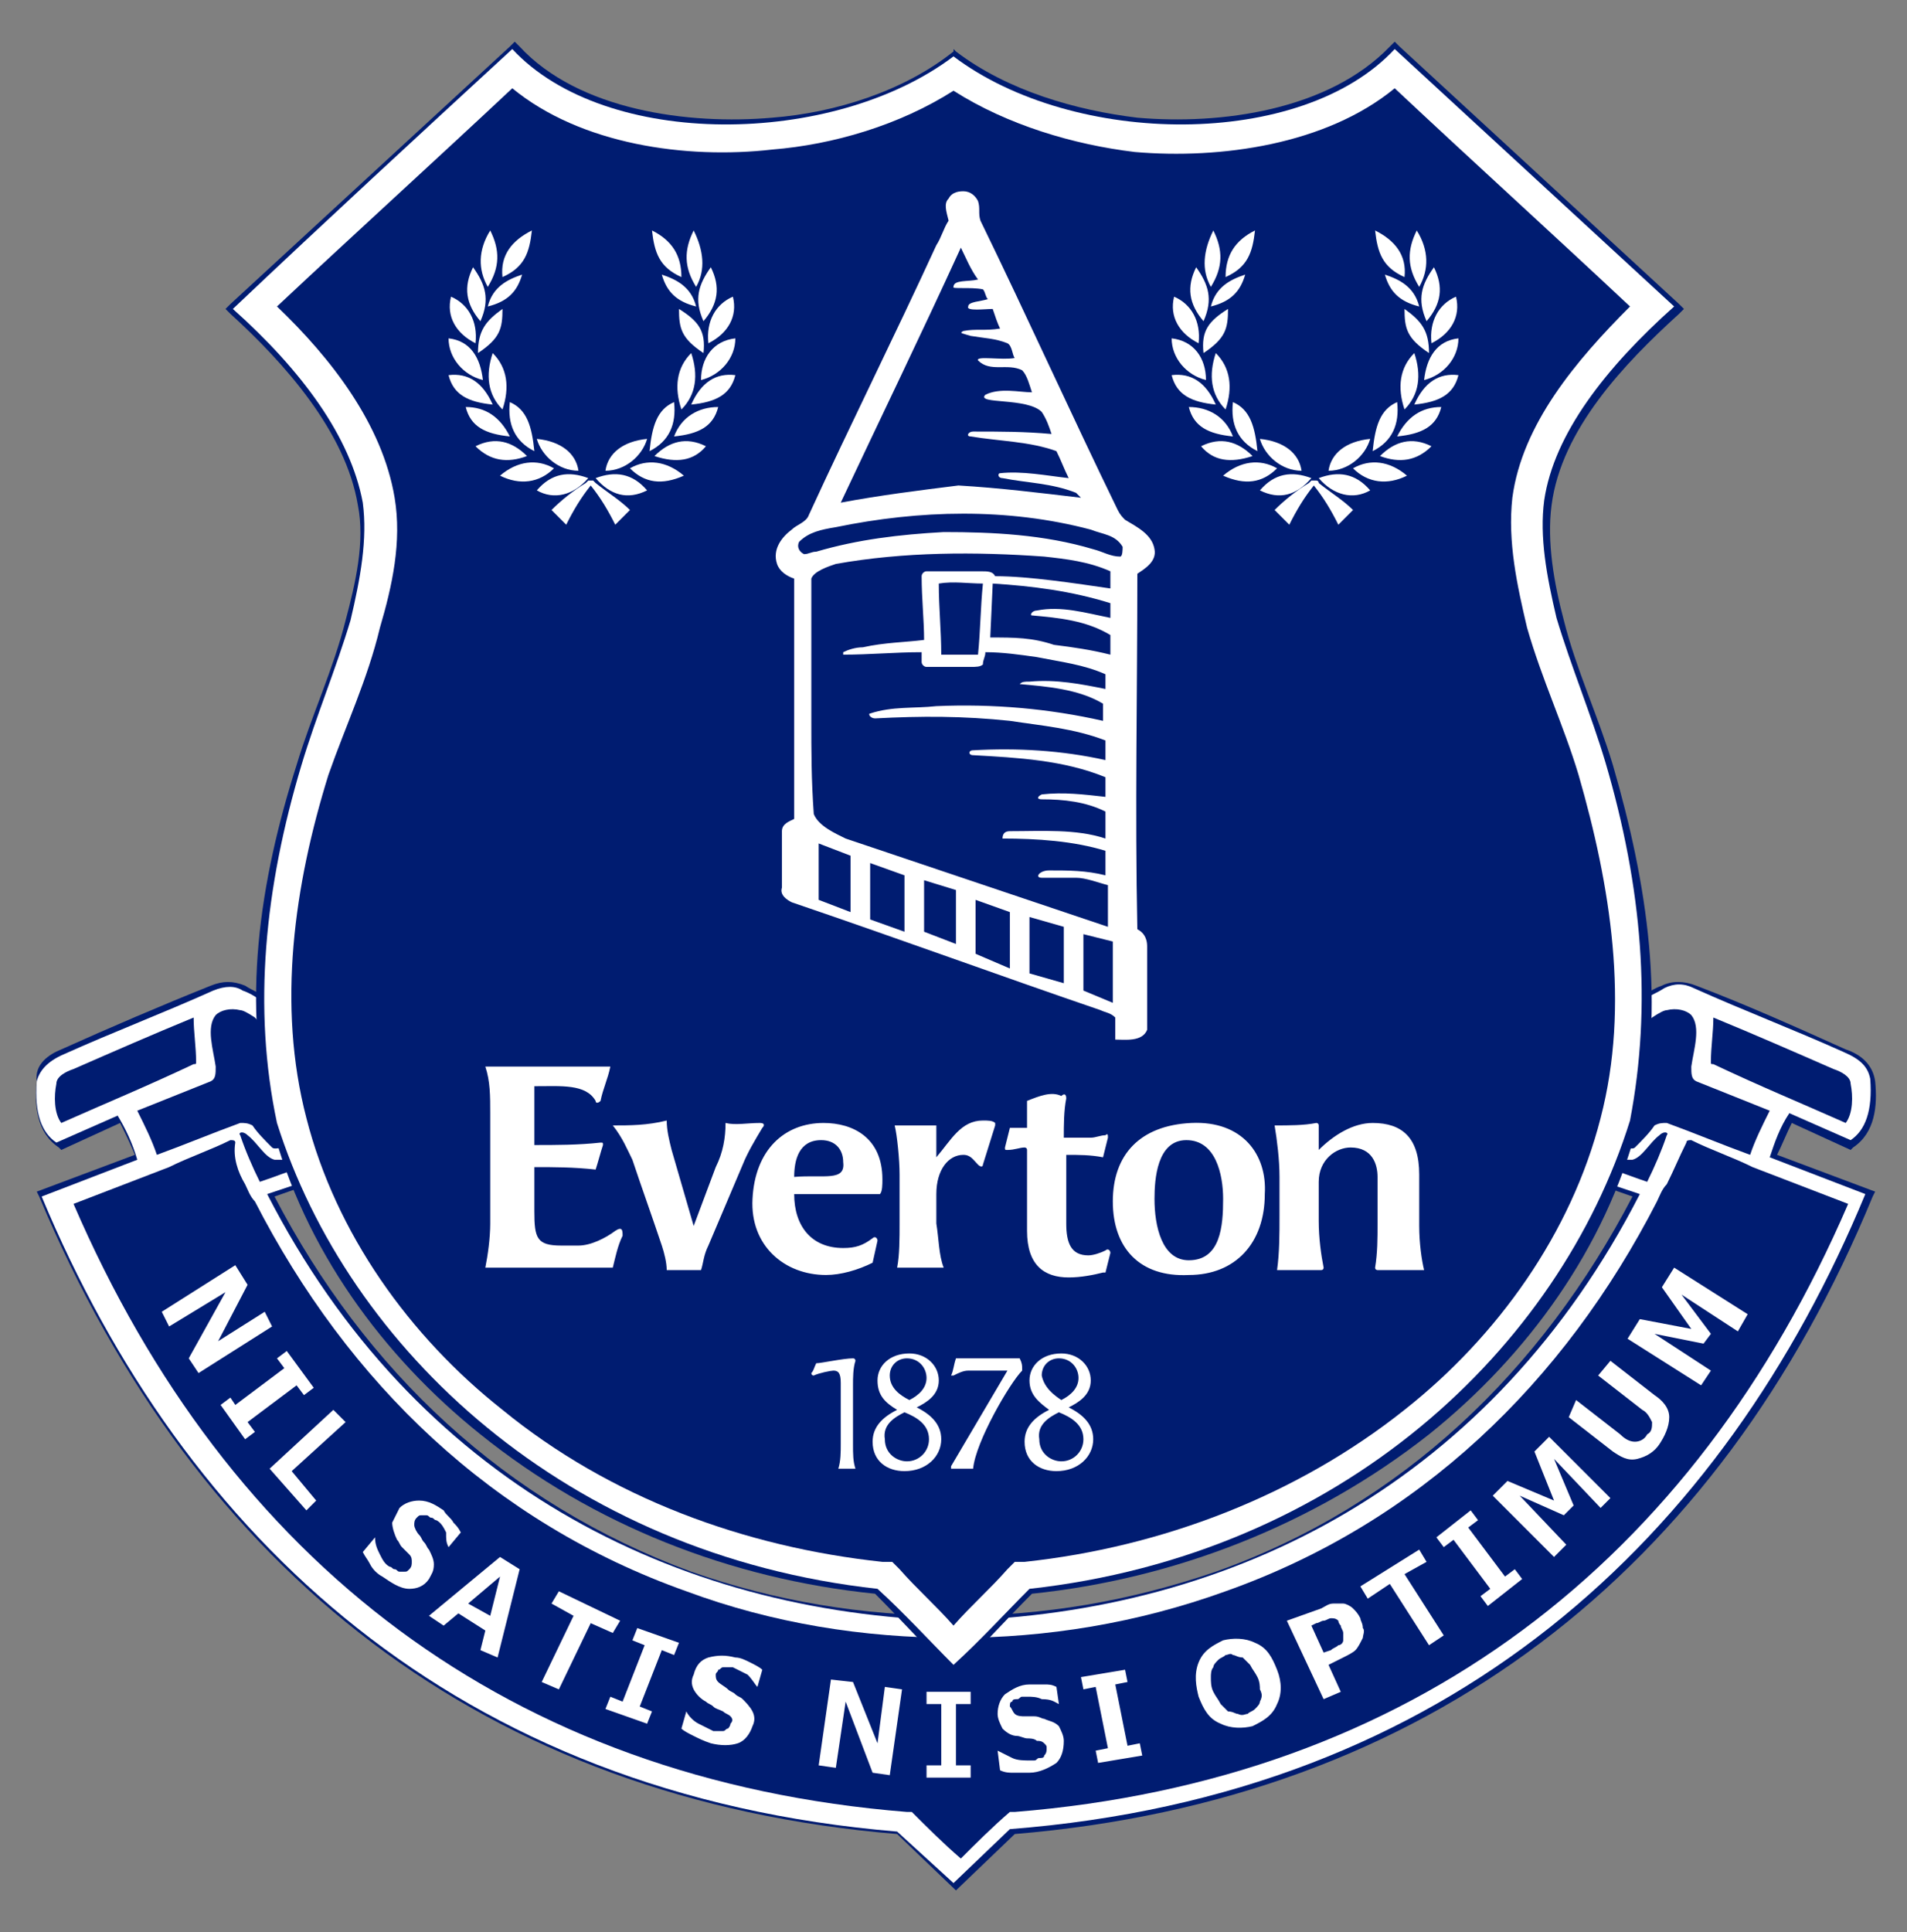
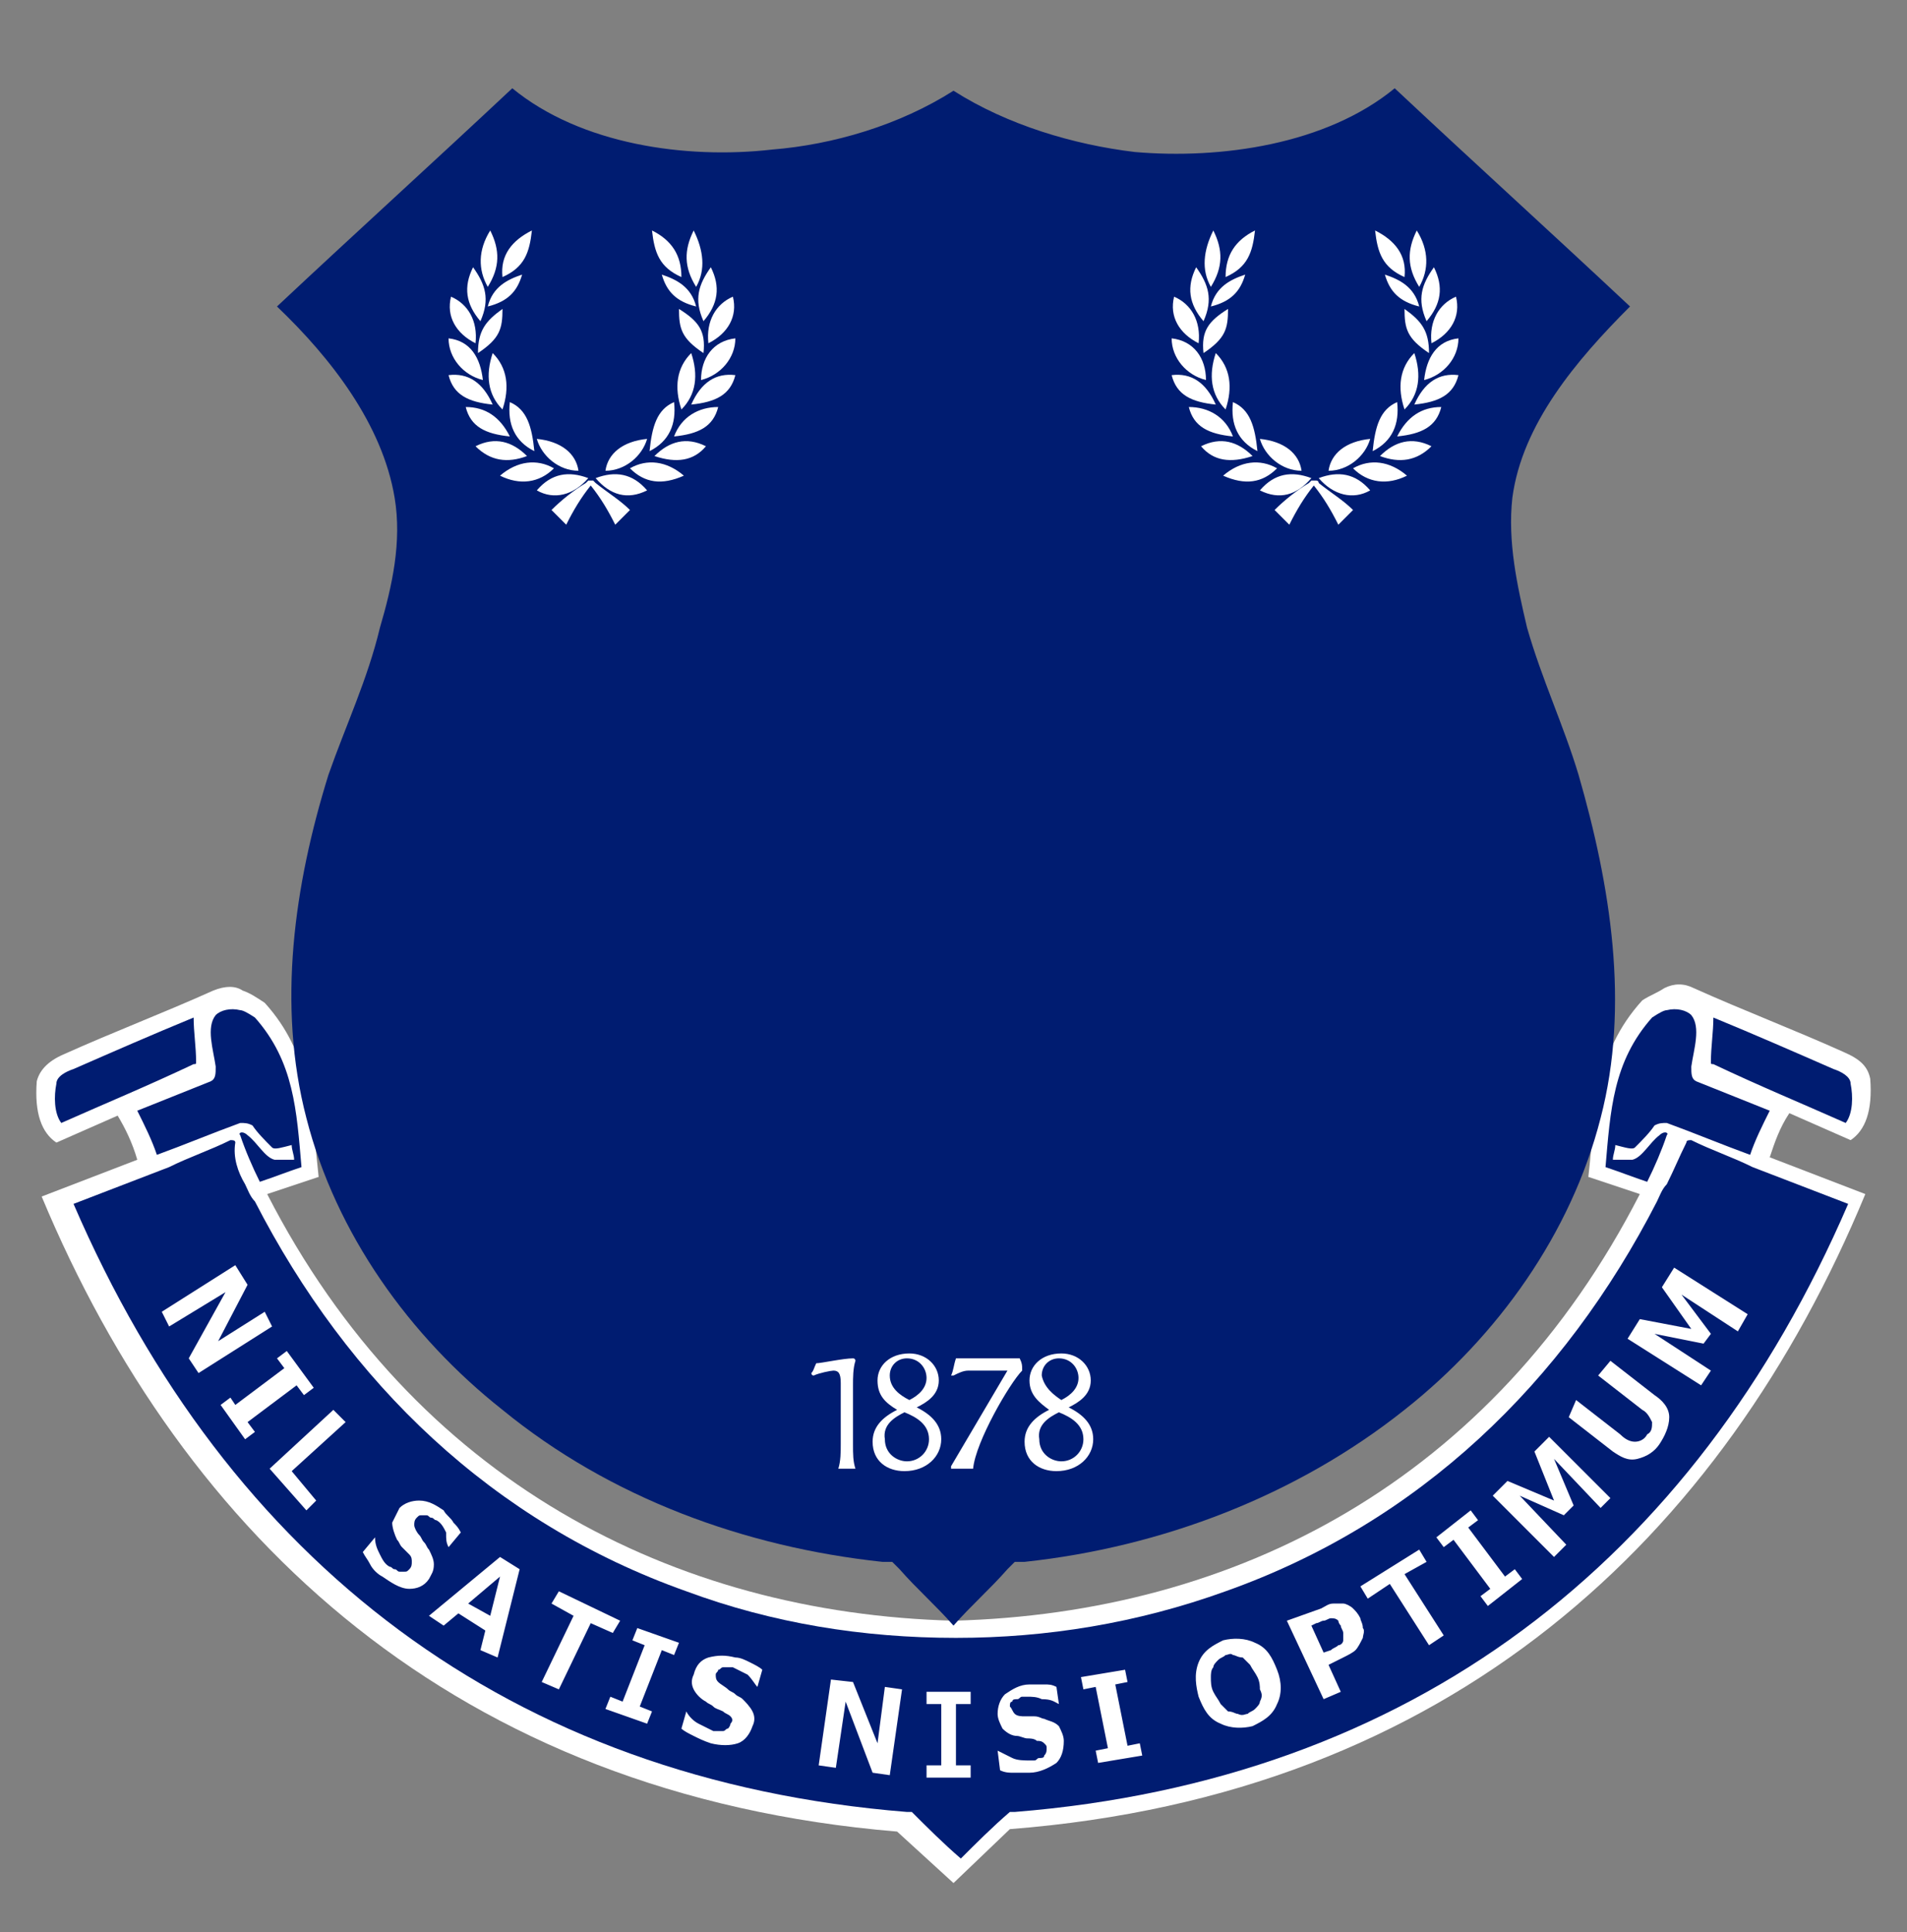
<svg xmlns="http://www.w3.org/2000/svg" id="Layer_1" x="0px" y="0px" viewBox="0 0 77.8 78.8" style="enable-background:new 0 0 77.8 78.8;" xml:space="preserve">
  <rect x="0" y="0" width="77.8" height="78.8" fill="#808080" stroke="none" />
  <style type="text/css">	.st0{fill-rule:evenodd;clip-rule:evenodd;fill:#001C71;}	.st1{fill-rule:evenodd;clip-rule:evenodd;fill:#FFFFFF;}</style>
  <g>
-     <path class="st0" d="M73.1,45.8c-0.2,0.4-0.4,0.9-0.6,1.3l4,1.5l-0.1,0.2c-6.3,15.3-18.2,24.6-35,26l-2.4,2.3l-2.4-2.3   c-16.8-1.4-28.6-10.7-35-26l-0.1-0.2l4-1.5c-0.2-0.5-0.4-0.9-0.6-1.3l-2.4,1.1l-0.1-0.1c-0.9-0.6-1-1.7-0.9-2.7   C1.4,43.4,2,43,2.5,42.8c2-0.9,4.1-1.8,6.1-2.6c0.5-0.2,0.9-0.2,1.4,0c0.3,0.2,0.6,0.3,0.9,0.5l0,0l0,0c2,2.2,2,4.5,2.3,7.2l0,0.2   l-2,0.7c3.7,7.1,9.4,12.5,17,15.3c3.4,1.2,7,1.8,10.7,1.8s7.2-0.6,10.7-1.8c7.6-2.7,13.3-8.2,17-15.3l-2-0.7l0-0.2   c0.3-2.7,0.3-5.1,2.3-7.2l0,0l0,0c0.3-0.2,0.6-0.4,0.9-0.5c0.4-0.2,0.9-0.2,1.4,0c2.1,0.8,4.1,1.7,6.1,2.6c0.6,0.2,1.1,0.6,1.2,1.3   c0.1,1,0,2.1-0.9,2.7l-0.1,0.1L73.1,45.8L73.1,45.8z" />
    <path class="st1" d="M38.9,76.8l2.3-2.2c18-1.4,29.1-11.9,34.9-25.9l-3.9-1.5c0.2-0.6,0.4-1.2,0.8-1.8l2.5,1.1   c0.6-0.4,0.9-1.2,0.8-2.5c-0.1-0.5-0.4-0.8-1.1-1.1c-2-0.9-4.1-1.7-6.1-2.6c-0.4-0.2-0.8-0.2-1.2,0c-0.3,0.2-0.6,0.3-0.9,0.5   C65,43,65.1,45.4,64.8,48l2.1,0.7c-6,11.7-16.5,17.1-28,17.4c-11.4-0.3-22-5.7-28-17.4L13,48c-0.3-2.7-0.3-5-2.2-7.1   c-0.3-0.2-0.6-0.4-0.9-0.5c-0.3-0.2-0.7-0.2-1.2,0c-2,0.9-4.1,1.7-6.1,2.6c-0.7,0.3-1,0.7-1.1,1.1c-0.1,1.3,0.2,2.1,0.8,2.5   l2.5-1.1c0.3,0.5,0.6,1.1,0.8,1.8l-3.9,1.5c5.8,13.9,16.9,24.4,34.9,25.9L38.9,76.8L38.9,76.8z" />
    <path class="st0" d="M67.4,41.5c-1.6,1.8-1.7,3.8-1.9,6.1c0.6,0.2,1.1,0.4,1.7,0.6c0.3-0.6,0.6-1.3,0.8-1.9c0.1-0.1-0.1-0.2-0.3,0   c-0.4,0.3-0.7,0.9-1.1,1c-0.3,0-0.6,0-0.8,0c0-0.2,0.1-0.4,0.1-0.6c0.4,0.1,0.7,0.2,0.8,0.1c0.3-0.3,0.6-0.6,0.8-0.9   c0.2-0.1,0.3-0.1,0.5-0.1c1.1,0.4,2.3,0.9,3.4,1.3c0.2-0.6,0.5-1.2,0.8-1.8c-1-0.4-2-0.8-3-1.2c-0.2-0.1-0.2-0.3-0.2-0.6   c0.1-0.7,0.4-1.6,0-2.1c-0.2-0.2-0.6-0.3-1-0.2C67.9,41.2,67.7,41.3,67.4,41.5L67.4,41.5z M10.4,41.5c1.6,1.8,1.7,3.8,1.9,6.1   c-0.6,0.2-1.1,0.4-1.7,0.6c-0.3-0.6-0.6-1.3-0.8-1.9c-0.1-0.1,0.1-0.2,0.3,0c0.4,0.3,0.7,0.9,1.1,1c0.3,0,0.6,0,0.8,0   c0-0.2-0.1-0.4-0.1-0.6c-0.4,0.1-0.7,0.2-0.8,0.1c-0.3-0.3-0.6-0.6-0.8-0.9c-0.2-0.1-0.3-0.1-0.5-0.1c-1.1,0.4-2.3,0.9-3.4,1.3   c-0.2-0.6-0.5-1.2-0.8-1.8c1-0.4,2-0.8,3-1.2c0.2-0.1,0.2-0.3,0.2-0.6c-0.1-0.7-0.4-1.6,0-2.1c0.2-0.2,0.6-0.3,1-0.2   C9.9,41.2,10.1,41.3,10.4,41.5L10.4,41.5z M2.5,45.8c-0.3-0.4-0.3-1.1-0.2-1.6c0-0.3,0.4-0.5,0.7-0.6c1.6-0.7,3.2-1.4,4.9-2.1   c0,0.6,0.1,1.2,0.1,1.8c0,0.1,0,0.1-0.1,0.1C6,44.3,4.3,45,2.5,45.8L2.5,45.8z M10,48.3c0.1,0.2,0.2,0.5,0.4,0.7   c3.8,7.4,9.7,13.1,17.6,15.9c3.5,1.3,7.2,1.9,11,1.9c3.7,0,7.4-0.6,11-1.9c7.9-2.8,13.8-8.5,17.6-15.9c0.1-0.2,0.2-0.5,0.4-0.7   c0.3-0.6,0.5-1.1,0.8-1.7c0-0.1,0.1-0.1,0.2-0.1c0.8,0.4,1.7,0.7,2.5,1.1c1.3,0.5,2.6,1,3.9,1.5c-6.3,14.6-17.8,23.5-34,24.8   c-0.1,0-0.2,0-0.2,0c-0.7,0.6-1.4,1.3-2,1.9c-0.7-0.6-1.4-1.3-2-1.9c-0.1,0-0.2,0-0.2,0c-16.2-1.3-27.7-10.2-34-24.8   c1.3-0.5,2.6-1,3.9-1.5c0.8-0.4,1.7-0.7,2.5-1.1c0.1,0,0.2,0,0.2,0.1C9.5,47.2,9.7,47.8,10,48.3L10,48.3z M75.3,45.8   c0.3-0.4,0.3-1.1,0.2-1.6c0-0.3-0.4-0.5-0.7-0.6c-1.6-0.7-3.2-1.4-4.9-2.1c0,0.6-0.1,1.2-0.1,1.8c0,0.1,0,0.1,0.1,0.1   C71.8,44.3,73.5,45,75.3,45.8L75.3,45.8z" />
-     <path class="st0" d="M42.1,65c-1,1-2,2.1-3,3.1l-0.2,0.2l-0.2-0.2c-1-1-2-2.1-3-3.1c-5.9-0.6-11.5-2.8-16.1-6.5   c-4-3.2-7.2-7.6-8.5-12.6c-1.3-4.9-0.5-10,1-14.7c0.6-2,1.5-3.9,2-5.9c0.4-1.5,0.8-3.2,0.5-4.7c-0.5-3-3-5.8-5.2-7.8l-0.2-0.2   l0.2-0.2c3.8-3.5,7.6-7,11.4-10.5l0.2-0.2l0.2,0.2c2.4,2.6,6.9,3.2,10.3,2.9c2.6-0.2,5.4-1.1,7.4-2.7L38.9,2L39,2.1   c2.1,1.6,4.9,2.4,7.4,2.7c3.4,0.3,7.8-0.3,10.3-2.9l0.2-0.2l0.2,0.2c3.8,3.5,7.6,7,11.4,10.5l0.2,0.2l-0.2,0.2   c-2.2,2-4.8,4.7-5.2,7.8c-0.2,1.5,0.1,3.2,0.5,4.7c0.5,2,1.4,3.9,2,5.9c1.4,4.8,2.2,9.9,1,14.7c-1.3,5-4.5,9.4-8.5,12.6   C53.6,62.2,47.9,64.4,42.1,65L42.1,65z" />
-     <path class="st1" d="M38.9,2.3C43.8,6,53.1,6.1,56.9,2c3.8,3.5,7.6,7,11.4,10.5c-2.8,2.5-4.9,5.2-5.3,7.9c-0.2,1.5,0.1,3.1,0.5,4.8   c0.6,2,1.4,3.9,2,5.9c1.5,5.1,1.9,9.9,1,14.6C63.6,55,54.7,63.4,42,64.8c-1,1-2,2.1-3.1,3.1c-1-1-2-2.1-3.1-3.1   c-12.7-1.4-21.6-9.8-24.5-19c-1-4.7-0.5-9.6,1-14.6c0.6-2,1.4-3.9,2-5.9c0.4-1.7,0.7-3.3,0.5-4.8c-0.5-2.7-2.5-5.4-5.3-7.9   C13.3,9,17.1,5.5,20.9,2C24.7,6.1,34,6,38.9,2.3L38.9,2.3z" />
    <path class="st0" d="M38.9,3.7c-2.2,1.4-4.9,2.2-7.4,2.4C28,6.5,23.7,5.9,20.9,3.6c-3.2,3-6.4,5.9-9.6,8.9c2.2,2.1,4.3,4.8,4.8,7.8   c0.3,1.8-0.1,3.6-0.6,5.3c-0.5,2.1-1.4,4-2.1,6c-1.4,4.5-2.1,9.4-0.9,14c1.2,4.7,4.2,8.9,8,11.9c4.4,3.6,9.9,5.6,15.5,6.2l0.4,0   l0.3,0.3c0.7,0.8,1.5,1.5,2.2,2.3c0.7-0.8,1.5-1.5,2.2-2.3l0.3-0.3l0.4,0c5.6-0.6,11.1-2.7,15.5-6.2c3.8-3,6.8-7.2,8-11.9   c1.2-4.6,0.4-9.5-0.9-14c-0.6-2-1.5-3.9-2.1-6c-0.4-1.7-0.8-3.5-0.6-5.3c0.4-3,2.6-5.6,4.8-7.8c-3.2-3-6.4-5.9-9.6-8.9   c-2.8,2.3-7.1,2.9-10.6,2.6C43.8,5.9,41.1,5.1,38.9,3.7L38.9,3.7z" />
    <path class="st1" d="M53.8,19.7L53.8,19.7c0.5,0.4,1,0.7,1.4,1.1c-0.2,0.2-0.4,0.4-0.6,0.6c-0.3-0.6-0.6-1.1-1-1.6   c-0.4,0.5-0.7,1-1,1.6c-0.2-0.2-0.4-0.4-0.6-0.6c0.4-0.4,0.9-0.8,1.4-1.1l0,0c0,0,0.1-0.1,0.1-0.1l0.1,0l0.1,0   C53.8,19.6,53.8,19.7,53.8,19.7L53.8,19.7z M24.3,19.7L24.3,19.7c0.5,0.4,1,0.7,1.4,1.1c-0.2,0.2-0.4,0.4-0.6,0.6   c-0.3-0.6-0.6-1.1-1-1.6c-0.4,0.5-0.7,1-1,1.6c-0.2-0.2-0.4-0.4-0.6-0.6c0.4-0.4,0.9-0.8,1.4-1.1l0,0c0,0,0.1-0.1,0.1-0.1l0.1,0   l0.1,0C24.2,19.6,24.3,19.7,24.3,19.7L24.3,19.7z M19.9,11.7c0.5-0.8,0.5-1.5,0.1-2.3C19.5,10.2,19.5,11,19.9,11.7L19.9,11.7z    M20.5,11.3c0.9-0.4,1.1-1,1.2-1.9C20.9,9.8,20.4,10.4,20.5,11.3L20.5,11.3z M19.9,12.5c0.8-0.2,1.2-0.6,1.4-1.3   C20.7,11.4,20.1,11.7,19.9,12.5L19.9,12.5z M19.6,13.1c0.4-0.9,0.2-1.5-0.3-2.2C18.9,11.7,19,12.4,19.6,13.1L19.6,13.1z M19.4,14   c-0.8-0.4-1.2-1.1-1-1.9C19.1,12.4,19.5,13.1,19.4,14L19.4,14z M19.5,14.4c0.9-0.6,1-1,1-1.8C19.8,13.1,19.5,13.5,19.5,14.4   L19.5,14.4z M19.7,15.5c-0.8-0.2-1.4-0.9-1.4-1.7C19.2,13.9,19.6,14.6,19.7,15.5L19.7,15.5z M20.1,14.4c-0.3,0.9-0.2,1.7,0.4,2.3   C20.8,15.8,20.7,15,20.1,14.4L20.1,14.4z M20.1,16.5c-1-0.1-1.6-0.4-1.8-1.2C19.1,15.2,19.7,15.6,20.1,16.5L20.1,16.5z M20.8,17.8   c-1-0.1-1.6-0.4-1.8-1.2C19.8,16.6,20.4,17,20.8,17.8L20.8,17.8z M20.8,16.4c-0.1,0.9,0.2,1.6,1,2C21.7,17.4,21.5,16.7,20.8,16.4   L20.8,16.4z M23.6,19.2c-0.8,0-1.5-0.6-1.7-1.3C22.9,18,23.5,18.5,23.6,19.2L23.6,19.2z M21.5,18.6c-0.6-0.6-1.3-0.8-2.1-0.4   C20,18.8,20.7,18.9,21.5,18.6L21.5,18.6z M22.6,19.1c-0.7-0.4-1.5-0.3-2.2,0.3C21.2,19.8,22,19.7,22.6,19.1L22.6,19.1z M24,19.5   c-0.8-0.3-1.5-0.2-2.1,0.5C22.6,20.4,23.4,20.2,24,19.5L24,19.5z M28.4,11.7c-0.5-0.8-0.5-1.5-0.1-2.3C28.7,10.2,28.8,11,28.4,11.7   L28.4,11.7z M27.8,11.3c-0.9-0.4-1.1-1-1.2-1.9C27.4,9.8,27.8,10.4,27.8,11.3L27.8,11.3z M28.4,12.5c-0.8-0.2-1.2-0.6-1.4-1.3   C27.6,11.4,28.2,11.7,28.4,12.5L28.4,12.5z M28.7,13.1c-0.4-0.9-0.2-1.5,0.3-2.2C29.4,11.7,29.3,12.4,28.7,13.1L28.7,13.1z    M28.9,14c0.8-0.4,1.2-1.1,1-1.9C29.2,12.4,28.8,13.1,28.9,14L28.9,14z M28.7,14.4c-0.9-0.6-1-1-1-1.8   C28.5,13.1,28.8,13.5,28.7,14.4L28.7,14.4z M28.6,15.5c0.8-0.2,1.4-0.9,1.4-1.7C29.1,13.9,28.6,14.6,28.6,15.5L28.6,15.5z    M28.2,14.4c0.3,0.9,0.2,1.7-0.4,2.3C27.5,15.8,27.6,15,28.2,14.4L28.2,14.4z M28.2,16.5c1-0.1,1.6-0.4,1.8-1.2   C29.2,15.2,28.6,15.6,28.2,16.5L28.2,16.5z M27.5,17.8c1-0.1,1.6-0.4,1.8-1.2C28.5,16.6,27.8,17,27.5,17.8L27.5,17.8z M27.5,16.4   c0.1,0.9-0.2,1.6-1,2C26.6,17.4,26.8,16.7,27.5,16.4L27.5,16.4z M24.7,19.2c0.8,0,1.5-0.6,1.7-1.3C25.4,18,24.8,18.5,24.7,19.2   L24.7,19.2z M26.7,18.6c0.6-0.6,1.3-0.8,2.1-0.4C28.3,18.8,27.6,18.9,26.7,18.6L26.7,18.6z M25.7,19.1c0.7-0.4,1.5-0.3,2.2,0.3   C27,19.8,26.3,19.7,25.7,19.1L25.7,19.1z M24.3,19.5c0.8-0.3,1.5-0.2,2.1,0.5C25.6,20.4,24.9,20.2,24.3,19.5L24.3,19.5z M49.4,11.7   c0.5-0.8,0.5-1.5,0.1-2.3C49.1,10.2,49,11,49.4,11.7L49.4,11.7z M50,11.3c0.9-0.4,1.1-1,1.2-1.9C50.4,9.8,50,10.4,50,11.3L50,11.3z    M49.4,12.5c0.8-0.2,1.2-0.6,1.4-1.3C50.2,11.4,49.6,11.7,49.4,12.5L49.4,12.5z M49.1,13.1c0.4-0.9,0.2-1.5-0.3-2.2   C48.4,11.7,48.5,12.4,49.1,13.1L49.1,13.1z M48.9,14c-0.8-0.4-1.2-1.1-1-1.9C48.6,12.4,49,13.1,48.9,14L48.9,14z M49.1,14.4   c0.9-0.6,1-1,1-1.8C49.3,13.1,49,13.5,49.1,14.4L49.1,14.4z M49.2,15.5c-0.8-0.2-1.4-0.9-1.4-1.7C48.7,13.9,49.2,14.6,49.2,15.5   L49.2,15.5z M49.6,14.4c-0.3,0.9-0.2,1.7,0.4,2.3C50.3,15.8,50.2,15,49.6,14.4L49.6,14.4z M49.6,16.5c-1-0.1-1.6-0.4-1.8-1.2   C48.6,15.2,49.2,15.6,49.6,16.5L49.6,16.5z M50.3,17.8c-1-0.1-1.6-0.4-1.8-1.2C49.3,16.6,50,17,50.3,17.8L50.3,17.8z M50.3,16.4   c-0.1,0.9,0.2,1.6,1,2C51.2,17.4,51,16.7,50.3,16.4L50.3,16.4z M53.1,19.2c-0.8,0-1.5-0.6-1.7-1.3C52.4,18,53,18.5,53.1,19.2   L53.1,19.2z M51.1,18.6c-0.6-0.6-1.3-0.8-2.1-0.4C49.5,18.8,50.2,18.9,51.1,18.6L51.1,18.6z M52.1,19.1c-0.7-0.4-1.5-0.3-2.2,0.3   C50.8,19.8,51.5,19.7,52.1,19.1L52.1,19.1z M53.5,19.5c-0.8-0.3-1.5-0.2-2.1,0.5C52.2,20.4,52.9,20.2,53.5,19.5L53.5,19.5z    M57.9,11.7c-0.5-0.8-0.5-1.5-0.1-2.3C58.3,10.2,58.3,11,57.9,11.7L57.9,11.7z M57.3,11.3c-0.9-0.4-1.1-1-1.2-1.9   C56.9,9.8,57.4,10.4,57.3,11.3L57.3,11.3z M57.9,12.5c-0.8-0.2-1.2-0.6-1.4-1.3C57.1,11.4,57.7,11.7,57.9,12.5L57.9,12.5z    M58.2,13.1c-0.4-0.9-0.2-1.5,0.3-2.2C58.9,11.7,58.8,12.4,58.2,13.1L58.2,13.1z M58.4,14c0.8-0.4,1.2-1.1,1-1.9   C58.7,12.4,58.3,13.1,58.4,14L58.4,14z M58.3,14.4c-0.9-0.6-1-1-1-1.8C58,13.1,58.3,13.5,58.3,14.4L58.3,14.4z M58.1,15.5   c0.8-0.2,1.4-0.9,1.4-1.7C58.6,13.9,58.2,14.6,58.1,15.5L58.1,15.5z M57.7,14.4c0.3,0.9,0.2,1.7-0.4,2.3C57,15.8,57.1,15,57.7,14.4   L57.7,14.4z M57.7,16.5c1-0.1,1.6-0.4,1.8-1.2C58.7,15.2,58.1,15.6,57.7,16.5L57.7,16.5z M57,17.8c1-0.1,1.6-0.4,1.8-1.2   C58,16.6,57.4,17,57,17.8L57,17.8z M57,16.4c0.1,0.9-0.2,1.6-1,2C56.1,17.4,56.3,16.7,57,16.4L57,16.4z M54.2,19.2   c0.8,0,1.5-0.6,1.7-1.3C54.9,18,54.3,18.5,54.2,19.2L54.2,19.2z M56.3,18.6c0.6-0.6,1.3-0.8,2.1-0.4C57.8,18.8,57.1,18.9,56.3,18.6   L56.3,18.6z M55.2,19.1c0.7-0.4,1.5-0.3,2.2,0.3C56.6,19.8,55.8,19.7,55.2,19.1L55.2,19.1z M53.8,19.5c0.8-0.3,1.5-0.2,2.1,0.5   C55.2,20.4,54.4,20.2,53.8,19.5L53.8,19.5z" />
-     <path class="st1" d="M38.7,8.1c0.1-0.2,0.3-0.3,0.6-0.3c0.3,0,0.5,0.2,0.6,0.4c0.1,0.3,0,0.5,0.1,0.8c1.9,3.9,3.7,7.9,5.6,11.8   c0.1,0.2,0.2,0.3,0.3,0.4c0.5,0.3,1.1,0.6,1.2,1.2c0.1,0.5-0.4,0.8-0.7,1c0,4.8-0.1,9.7,0,14.5c0.2,0.1,0.4,0.3,0.4,0.7l0,3.4   c-0.2,0.5-0.9,0.4-1.3,0.4c0-0.3,0-0.6,0-0.9c-0.2-0.2-0.4-0.2-0.6-0.3c-4.1-1.4-7.9-2.8-12.6-4.4c-0.2-0.1-0.5-0.3-0.4-0.6   c0-0.8,0-1.5,0-2.3c0-0.3,0.3-0.4,0.5-0.5c0-3.3,0-6.6,0-9.8c-0.3-0.1-0.6-0.3-0.7-0.6c-0.2-0.6,0.2-1.1,0.6-1.4   c0.2-0.2,0.6-0.3,0.7-0.6c1.7-3.7,3.5-7.3,5.2-11c0.2-0.3,0.3-0.7,0.5-1C38.6,8.6,38.5,8.3,38.7,8.1L38.7,8.1z M34.3,20.5   c1.6-3.4,3.3-6.9,4.9-10.4c0.2,0.4,0.4,0.9,0.7,1.3c-0.4,0.1-1,0-1,0.3c-0.1,0.1,0.7,0,1.2,0.1c0.1,0.1,0.1,0.3,0.2,0.4   c-0.3,0.1-0.8,0.1-0.8,0.3c-0.1,0.2,0.7,0.1,1,0.1c0.1,0.3,0.2,0.6,0.3,0.8c-0.6,0.1-1,0-1.5,0.1c-0.2,0.1,0,0.1,0.3,0.2   c0.6,0.1,1,0.1,1.5,0.3c0.2,0.1,0.2,0.5,0.3,0.6c-0.5,0.1-1.6-0.1-1.5,0.1c0.5,0.5,1.2,0.1,1.8,0.4c0.2,0.2,0.3,0.6,0.4,0.9   c-0.5,0-1.3-0.2-1.9,0.1c-0.4,0.4,1.7,0.1,2.3,0.7c0.2,0.3,0.3,0.6,0.4,0.9c-1.1-0.1-2.1-0.1-3.2-0.1c-0.2,0-0.3,0.2-0.1,0.2   c1.2,0.2,2.4,0.2,3.5,0.6c0.2,0.4,0.3,0.7,0.5,1.1c-0.9-0.1-1.9-0.3-2.8-0.2c-0.1,0-0.1,0.2,0.1,0.2c1,0.2,2,0.2,3,0.6   c0.1,0.1,0.2,0.2,0.2,0.2c-1.7-0.2-3.3-0.4-5-0.5C37.5,20,35.9,20.2,34.3,20.5L34.3,20.5z M44.2,38.1l1.2,0.3l0,2.5l-1.2-0.5   L44.2,38.1L44.2,38.1z M42,37.4l1.4,0.4l0,2.3L42,39.7L42,37.4L42,37.4z M39.8,36.7l1.4,0.5l0,2.3l-1.4-0.6L39.8,36.7L39.8,36.7z    M37.7,35.9l1.3,0.4l0,2.2l-1.3-0.5L37.7,35.9L37.7,35.9z M35.5,35.2l1.4,0.5l0,2.3l-1.4-0.5L35.5,35.2L35.5,35.2z M33.4,34.4   l1.3,0.5l0,2.3l-1.3-0.5L33.4,34.4L33.4,34.4z M40.5,23.8c1.6,0.1,3.2,0.3,4.8,0.8c0,0.2,0,0.4,0,0.6c-1-0.2-2-0.5-3-0.3   c-0.2,0-0.3,0.2-0.2,0.2c1.1,0.1,2.2,0.2,3.2,0.8c0,0.3,0,0.5,0,0.8c-0.8-0.2-1.5-0.3-2.3-0.4C42.1,26,41.4,26,40.4,26L40.5,23.8   L40.5,23.8z M38.3,23.8c0.6-0.1,1.2,0,1.8,0c-0.1,1-0.1,1.9-0.2,2.9c-0.5,0-1,0-1.5,0C38.4,25.7,38.3,24.8,38.3,23.8L38.3,23.8z    M34.1,23c2.8-0.5,5.7-0.5,8.5-0.3c0.9,0.1,1.8,0.2,2.7,0.6c0,0.2,0,0.5,0,0.7c-1.4-0.2-3.3-0.5-4.7-0.5c-0.1-0.2-0.3-0.2-0.6-0.2   c-0.7,0-1.5,0-2.2,0c-0.1,0-0.2,0.1-0.2,0.2c0,0.9,0.1,1.8,0.1,2.6c-0.8,0.1-1.6,0.1-2.5,0.3c-0.3,0-0.6,0.1-0.8,0.2c0,0,0,0,0,0.1   c0,0,0,0,0,0c1.1,0,2.1-0.1,3.2-0.1c0,0.1,0,0.2,0,0.4c0,0.1,0.1,0.2,0.2,0.2c0.6,0,1.2,0,1.8,0c0.2,0,0.4,0,0.5-0.1   c0-0.2,0.1-0.3,0.1-0.5c0.7,0,1.4,0.1,2.1,0.2c1,0.2,1.9,0.3,2.8,0.7c0,0.2,0,0.4,0,0.6c-1-0.2-2-0.4-3.1-0.3c-0.2,0-0.3,0-0.4,0.1   c0,0,0,0,0,0c0,0,0,0,0,0c1.1,0.1,2.4,0.2,3.4,0.8l0,0.7c-2.2-0.5-4.5-0.7-6.8-0.6c-0.9,0.1-1.8,0-2.7,0.3c-0.1,0,0,0.2,0.2,0.2   c1.9-0.1,3.6-0.1,5.5,0.1c1.3,0.2,2.6,0.3,3.9,0.8c0,0.3,0,0.5,0,0.8c-1.8-0.4-3.6-0.5-5.4-0.4c-0.2,0-0.2,0.2,0,0.2   c1.8,0.1,3.7,0.2,5.4,0.9c0,0.3,0,0.5,0,0.8c-0.9-0.1-1.7-0.2-2.6-0.1c-0.2,0.1-0.2,0.2,0,0.2c0.9,0,1.8,0.1,2.6,0.5   c0,0.4,0,0.7,0,1.1c-1.2-0.4-2.6-0.3-3.9-0.3c-0.2,0-0.3,0.1-0.3,0.3c0,0,0,0,0,0c0,0,0,0,0,0c1.4,0,2.9,0.1,4.2,0.5   c0,0.3,0,0.7,0,1c-0.8-0.2-1.5-0.2-2.3-0.2c-0.4,0-0.6,0.3-0.3,0.3c0.5,0,0.8,0,1.4,0c0.4,0,0.9,0.2,1.3,0.3c0,0.5,0,1.2,0,1.7   l-10.7-3.6c-0.4-0.2-1.1-0.5-1.3-1c-0.1-1.4-0.1-2.5-0.1-3.9c0-1.9,0-3.8,0-5.7C33.2,23.3,33.8,23.1,34.1,23L34.1,23z M34.1,21.5   c3.4-0.7,7-0.8,10.4,0.1c0.5,0.2,1,0.2,1.3,0.7c0,0.1,0,0.4-0.1,0.4c-0.4,0-0.7-0.2-1.1-0.3c-2-0.6-4.1-0.7-6.1-0.7   c-1.8,0.1-3.5,0.3-5.2,0.8c-0.2,0-0.3,0.1-0.5,0.1c-0.2-0.1-0.3-0.3-0.2-0.5C33,21.7,33.5,21.6,34.1,21.5L34.1,21.5z" />
-     <path class="st1" d="M19.8,43.5c0.2,0.6,0.2,1.2,0.2,1.9l0,4.5c0,0.6-0.1,1.3-0.2,1.8c0,0,0,0,0,0c1.7,0,3.4,0,5.2,0c0,0,0,0,0,0   c0.1-0.4,0.2-0.9,0.4-1.3c0-0.2,0-0.4-0.3-0.2c-0.4,0.3-1,0.6-1.5,0.6l-0.7,0c-1,0-1.1-0.3-1.1-1.4l0-1.8c0,0,0,0,0,0   c0.8,0,1.6,0,2.5,0.1c0,0,0,0,0,0c0.1-0.3,0.2-0.7,0.3-1c0-0.1,0-0.1-0.1-0.1c-0.9,0.1-1.8,0.1-2.7,0.1c0,0,0,0,0,0   c0-0.8,0-1.6,0-2.4c0,0,0,0,0,0c1.1,0,2.1-0.1,2.5,0.6c0,0.1,0.1,0.1,0.2,0c0.1-0.5,0.3-0.9,0.4-1.4c0,0,0,0,0,0   C23.3,43.5,21.5,43.5,19.8,43.5C19.8,43.5,19.8,43.5,19.8,43.5L19.8,43.5z M52,45.9C52,45.9,52,45.9,52,45.9c0.6,0,1.2,0,1.7-0.1   c0,0,0.1,0,0.1,0.1c0,0.3,0,0.8,0,1c0.6-0.6,1.4-1.1,2.2-1.1c1.2,0,1.9,0.6,1.9,2.1c0,0.7,0,1.4,0,2.1c0,0.7,0.1,1.4,0.2,1.8   c0,0,0,0,0,0c-0.6,0-1.2,0-1.9,0c0,0-0.1,0-0.1-0.1c0.1-0.6,0.1-1.2,0.1-1.8l0-1.9c0-0.5-0.2-1.2-1.1-1.2c-0.6,0-1.3,0.5-1.3,1.4   v1.6c0,0.7,0.1,1.4,0.2,1.9c0,0,0,0.1-0.1,0.1c-0.6,0-1.2,0-1.8,0c0,0-0.1,0,0,0c0.1-0.7,0.1-1.5,0.1-2.2l0-1.6   C52.2,47.3,52.1,46.5,52,45.9L52,45.9z M48.6,45.8c-2.1,0.1-3.2,1.3-3.2,3.2c0,1.9,1.1,3.1,3.1,3c1.9,0,3.1-1.3,3.1-3.3   C51.7,47.1,50.7,45.7,48.6,45.8L48.6,45.8z M48.4,46.5c1.2,0,1.5,1.4,1.5,2.4c0,1.1-0.1,2.5-1.4,2.5c-1.1,0-1.4-1.4-1.4-2.5   C47.1,48.1,47.2,46.5,48.4,46.5L48.4,46.5z M41.9,44.9C41.8,44.9,41.8,44.9,41.9,44.9c0,0.4,0,0.7,0,1.1c0,0,0,0,0,0   c-0.2,0-0.4,0-0.7,0c0,0,0,0,0,0l-0.2,0.8c0,0.1,0,0.1,0.1,0.1c0.3,0,0.5-0.1,0.7-0.1c0,0,0.1,0,0.1,0.1l0,3.3   c0,1.4,0.7,1.9,1.7,1.9c0.5,0,1-0.1,1.4-0.2c0,0,0,0,0.1,0l0.2-0.8c0-0.1-0.1-0.2-0.2-0.1c-0.2,0.1-0.5,0.2-0.7,0.2   c-0.7,0-0.9-0.5-0.9-1.3v-2c0-0.2,0-0.7,0-0.8c0,0,0,0,0,0c0.5,0,1,0,1.5,0.1c0,0,0,0,0,0l0.2-0.8c0-0.1,0-0.2-0.1-0.1   c-0.2,0-0.4,0.1-0.6,0.1l-1.1,0c0,0,0,0,0,0c0-0.5,0-1.1,0.1-1.6c0-0.2-0.1-0.2-0.2-0.1C42.9,44.5,42.4,44.7,41.9,44.9L41.9,44.9z    M36.5,45.9C36.5,45.9,36.5,46,36.5,45.9c0.1,0.4,0.2,1.4,0.2,2l0,2c0,0.6,0,1.3-0.1,1.8c0,0,0,0,0,0c0.6,0,1.2,0,1.9,0   c0,0,0,0,0,0c-0.2-0.5-0.2-1.2-0.3-1.8l0-1.2c0-1,0.5-1.6,1.1-1.6c0.3,0,0.4,0.2,0.6,0.4c0.1,0.1,0.2,0.1,0.2,0l0.5-1.6   c0,0,0,0,0-0.1c-0.1-0.1-0.3-0.1-0.5-0.1c-0.9,0-1.3,0.8-1.9,1.5c0-0.4,0-0.9,0-1.3c0,0,0,0-0.1,0C37.6,45.9,37,45.9,36.5,45.9   L36.5,45.9z M32.4,48.7C32.4,48.7,32.4,48.8,32.4,48.7c0,1.3,0.7,2.2,2,2.2c0.5,0,0.8-0.1,1.2-0.4c0.1-0.1,0.2,0,0.2,0.1l-0.2,0.9   c0,0,0,0,0,0C35,51.8,34.3,52,33.7,52c-1.7,0-3.1-1.2-3-3.1c0.1-2,1.3-3.1,2.9-3.1c1.2,0,2.4,0.6,2.4,2.3c0,0.2,0,0.5-0.1,0.6   c0,0-0.1,0-0.1,0L32.4,48.7L32.4,48.7z M32.4,48c0-0.7,0.2-1.5,1.1-1.5c0.6,0,0.9,0.4,0.9,0.9C34.5,48.2,33.6,47.9,32.4,48L32.4,48   z M25,45.9C25,45.9,25,45.9,25,45.9c0.4,0.5,0.6,1,0.8,1.4c0.4,1.2,0.8,2.3,1.2,3.5c0.1,0.3,0.2,0.7,0.2,1c0,0,0,0,0,0   c0.4,0,0.9,0,1.4,0c0,0,0,0,0,0c0.1-0.3,0.1-0.6,0.3-1l1.4-3.3c0.2-0.5,0.5-1,0.8-1.5c0.1-0.1,0.1-0.2-0.1-0.2c-0.5,0-1,0.1-1.4,0   c0,0-0.1,0,0,0c0,0.6-0.1,1.2-0.4,1.8l-0.9,2.4l-0.9-3.1c-0.1-0.4-0.2-0.8-0.2-1.2c0,0,0,0,0,0C26.4,45.9,25.7,45.9,25,45.9   L25,45.9z" />
    <path class="st1" d="M33.3,55.6C33.3,55.6,33.3,55.6,33.3,55.6c-0.1,0.2-0.1,0.3-0.2,0.4c0,0,0,0.1,0.1,0.1   c0.2-0.1,0.7-0.2,0.8-0.2c0.2,0,0.3,0.1,0.3,0.5l0,2.5c0,0.3,0,0.7-0.1,1c0,0,0,0,0,0c0.2,0,0.5,0,0.7,0c0,0,0,0,0,0   c-0.1-0.3-0.1-0.6-0.1-1l0-2.4c0-0.3,0-0.7,0.1-1c0,0,0-0.1-0.1-0.1C34.4,55.4,33.5,55.6,33.3,55.6L33.3,55.6z M42,56.3   c0-0.6,0.5-1.1,1.3-1.1c0.7,0,1.2,0.5,1.2,1.1c0,0.6-0.5,0.9-0.9,1.1c0.6,0.3,1,0.7,1,1.3c0,0.7-0.6,1.3-1.5,1.3   c-0.7,0-1.3-0.4-1.3-1.2c0-0.6,0.4-1,1-1.3C42.4,57.2,42,56.9,42,56.3L42,56.3z M43.2,57.6c0.5,0.2,1,0.5,1,1.1   c0,0.5-0.4,0.9-0.9,0.9c-0.4,0-0.9-0.3-0.9-0.9C42.3,58.1,42.8,57.8,43.2,57.6L43.2,57.6z M43.3,57.1c0.4-0.2,0.7-0.5,0.7-0.9   c0-0.4-0.3-0.8-0.8-0.8c-0.4,0-0.7,0.3-0.7,0.7C42.6,56.6,43,56.9,43.3,57.1L43.3,57.1z M35.8,56.3c0-0.6,0.5-1.1,1.3-1.1   c0.7,0,1.2,0.5,1.2,1.1c0,0.6-0.5,0.9-0.9,1.1c0.6,0.3,1,0.7,1,1.3c0,0.7-0.6,1.3-1.5,1.3c-0.7,0-1.3-0.4-1.3-1.2   c0-0.6,0.4-1,1-1.3C36.1,57.2,35.8,56.9,35.8,56.3L35.8,56.3z M36.9,57.6c0.5,0.2,1,0.5,1,1.1c0,0.5-0.4,0.9-0.9,0.9   c-0.4,0-0.9-0.3-0.9-0.9C36,58.1,36.5,57.8,36.9,57.6L36.9,57.6z M37.1,57.1c0.4-0.2,0.7-0.5,0.7-0.9c0-0.4-0.3-0.8-0.8-0.8   c-0.4,0-0.7,0.3-0.7,0.7C36.3,56.6,36.7,56.9,37.1,57.1L37.1,57.1z M39,55.4C39,55.4,39,55.4,39,55.4c-0.1,0.3-0.1,0.5-0.2,0.7   c0,0,0,0,0,0l0,0c0,0,0,0,0.1,0c0.2-0.1,0.4-0.2,0.6-0.2l1.6,0l-2.3,3.9c0,0,0,0,0,0.1l0,0c0,0,0,0,0.1,0c0.3,0,0.5,0,0.8,0   c0,0,0,0,0,0c0.1-1.1,1.5-3.5,2-4c0,0,0,0,0-0.1c0-0.1,0-0.2-0.1-0.4c0,0,0,0-0.1,0C40.8,55.4,39.9,55.4,39,55.4   C39,55.4,39,55.4,39,55.4L39,55.4z" />
    <path class="st1" d="M8.1,56l3-1.9l-0.3-0.6l-1.9,1.2l1.2-2.3l-0.5-0.8l-3,1.9l0.3,0.6l2.3-1.4l-1.5,2.7L8.1,56L8.1,56z M10,58.7   l0.4-0.3L10.1,58l2-1.5l0.3,0.4l0.4-0.3l-1.1-1.5l-0.4,0.3l0.3,0.4l-2,1.5L9.4,57L9,57.3L10,58.7L10,58.7z M12.5,61.6l0.4-0.4   l-1-1.2l2.2-2l-0.5-0.5L11,59.9L12.5,61.6L12.5,61.6z M18.3,63.1l0.5-0.6c-0.1-0.2-0.2-0.3-0.3-0.4c-0.1-0.2-0.3-0.3-0.4-0.5   c-0.3-0.2-0.6-0.4-1-0.4c-0.3,0-0.6,0.1-0.8,0.3c-0.1,0.2-0.2,0.4-0.3,0.6c0,0.2,0.1,0.5,0.2,0.7c0.1,0.1,0.1,0.2,0.2,0.3   c0.1,0.1,0.2,0.2,0.3,0.3c0.1,0.1,0.1,0.2,0.1,0.3c0,0.1,0,0.2-0.1,0.3c-0.1,0.1-0.1,0.1-0.2,0.1c-0.1,0-0.2,0-0.2,0   c-0.1,0-0.1-0.1-0.2-0.1c-0.1,0-0.1-0.1-0.2-0.1c-0.2-0.1-0.3-0.3-0.4-0.5c-0.1-0.2-0.2-0.4-0.2-0.7l-0.5,0.6   c0.1,0.2,0.2,0.3,0.3,0.5c0.1,0.2,0.3,0.4,0.5,0.5c0.3,0.2,0.7,0.5,1.1,0.5c0.3,0,0.6-0.1,0.8-0.4c0.1-0.2,0.2-0.3,0.2-0.6   c0-0.2-0.1-0.4-0.2-0.6c-0.1-0.1-0.1-0.2-0.2-0.3c-0.1-0.1-0.1-0.2-0.2-0.3c-0.1-0.1-0.2-0.3-0.2-0.4c0-0.1,0-0.2,0.1-0.3   c0.1-0.1,0.1-0.1,0.2-0.1c0.1,0,0.1,0,0.2,0c0.1,0,0.1,0.1,0.2,0.1c0.1,0,0.1,0.1,0.2,0.1c0.2,0.1,0.3,0.3,0.4,0.5   C18.2,62.8,18.2,62.9,18.3,63.1L18.3,63.1z M20.3,67.6l0.9-3.6l-0.8-0.5l-2.9,2.4l0.6,0.4l0.6-0.5l1.1,0.7l-0.2,0.8L20.3,67.6   L20.3,67.6z M20,65.9l-0.9-0.5l1.3-1.1L20,65.9L20,65.9z M25,66.6l0.3-0.5l-2.5-1.2l-0.3,0.5l0.9,0.5l-1.3,2.7l0.7,0.3l1.3-2.7   L25,66.6L25,66.6z M26.4,70.3l0.2-0.5l-0.5-0.2l0.9-2.3l0.5,0.2l0.2-0.5L26,66.4l-0.2,0.5l0.5,0.2l-0.9,2.3l-0.5-0.2l-0.2,0.5   L26.4,70.3L26.4,70.3z M30.9,68.8l0.2-0.7c-0.1-0.1-0.3-0.2-0.5-0.3c-0.2-0.1-0.4-0.2-0.6-0.2c-0.4-0.1-0.7-0.1-1.1,0   c-0.3,0.1-0.5,0.3-0.6,0.7c-0.1,0.2-0.1,0.4,0,0.6c0.1,0.2,0.3,0.4,0.5,0.5c0.1,0.1,0.2,0.1,0.3,0.2c0.1,0.1,0.2,0.1,0.4,0.2   c0.1,0.1,0.2,0.1,0.3,0.2c0.1,0.1,0.1,0.2,0,0.3c0,0.1-0.1,0.2-0.1,0.2c-0.1,0-0.1,0.1-0.2,0.1c-0.1,0-0.2,0-0.2,0   c-0.1,0-0.1,0-0.2,0c-0.2-0.1-0.4-0.2-0.6-0.3c-0.2-0.1-0.4-0.3-0.5-0.5l-0.2,0.7c0.1,0.1,0.3,0.2,0.5,0.3c0.2,0.1,0.4,0.2,0.7,0.3   c0.4,0.1,0.8,0.1,1.1,0c0.3-0.1,0.5-0.4,0.6-0.7c0.1-0.2,0.1-0.4,0-0.6c-0.1-0.2-0.3-0.4-0.4-0.5c-0.1-0.1-0.2-0.1-0.3-0.2   c-0.1-0.1-0.2-0.1-0.3-0.2c-0.1-0.1-0.3-0.2-0.4-0.3c-0.1-0.1-0.1-0.2-0.1-0.3c0-0.1,0.1-0.1,0.1-0.2c0.1,0,0.1-0.1,0.2-0.1   c0.1,0,0.2,0,0.2,0c0.1,0,0.1,0,0.2,0c0.2,0.1,0.4,0.2,0.6,0.3C30.7,68.5,30.8,68.7,30.9,68.8L30.9,68.8z M36.3,72.4l0.5-3.5   l-0.7-0.1l-0.3,2.3l-1-2.5l-0.9-0.1L33.4,72l0.7,0.1l0.4-2.7l1.1,2.9L36.3,72.4L36.3,72.4z M39.6,72.5l0-0.5L39,72l0-2.5l0.6,0   l0-0.5l-1.8,0l0,0.5l0.6,0l0,2.5l-0.6,0l0,0.5L39.6,72.5L39.6,72.5z M43.2,69.5l-0.1-0.7c-0.2-0.1-0.3-0.1-0.5-0.1   c-0.2,0-0.4,0-0.6,0c-0.4,0-0.7,0.2-1,0.4c-0.2,0.2-0.3,0.5-0.3,0.8c0,0.2,0.1,0.4,0.2,0.6c0.2,0.2,0.4,0.3,0.6,0.3   c0.1,0,0.3,0.1,0.4,0.1c0.1,0,0.3,0,0.4,0.1c0.1,0,0.2,0,0.3,0.1c0.1,0.1,0.1,0.1,0.1,0.2c0,0.1,0,0.2-0.1,0.3   c0,0.1-0.1,0.1-0.2,0.1c-0.1,0-0.1,0.1-0.2,0.1c-0.1,0-0.1,0-0.2,0c-0.2,0-0.5,0-0.7-0.1c-0.2-0.1-0.4-0.2-0.6-0.3l0.1,0.8   c0.2,0.1,0.4,0.1,0.5,0.1c0.2,0,0.5,0,0.7,0c0.4,0,0.8-0.2,1.1-0.4c0.2-0.2,0.3-0.5,0.3-0.9c0-0.2-0.1-0.4-0.2-0.6   c-0.2-0.2-0.4-0.2-0.6-0.3c-0.1,0-0.2-0.1-0.4-0.1c-0.1,0-0.2,0-0.4,0c-0.1,0-0.3,0-0.4-0.1c-0.1-0.1-0.1-0.2-0.2-0.3   c0-0.1,0-0.2,0.1-0.2c0-0.1,0.1-0.1,0.2-0.1c0.1,0,0.1-0.1,0.2-0.1c0.1,0,0.1,0,0.2,0c0.2,0,0.4,0,0.6,0.1   C42.9,69.3,43,69.4,43.2,69.5L43.2,69.5z M46.6,71.6l-0.1-0.5L46,71.2l-0.5-2.5l0.5-0.1l-0.1-0.5l-1.8,0.3l0.1,0.5l0.5-0.1l0.5,2.5   l-0.5,0.1l0.1,0.5L46.6,71.6L46.6,71.6z M52.1,68.1c-0.2-0.5-0.4-0.9-0.9-1.1c-0.4-0.2-0.9-0.2-1.3-0.1c-0.4,0.2-0.8,0.4-1,0.9   c-0.2,0.5-0.1,1,0,1.4c0.2,0.5,0.4,0.9,0.9,1.1c0.4,0.2,0.9,0.2,1.3,0.1c0.4-0.2,0.8-0.4,1-0.9C52.3,69.1,52.3,68.6,52.1,68.1   L52.1,68.1z M51.4,69.4c0,0.1-0.1,0.2-0.2,0.3c-0.1,0.1-0.2,0.1-0.3,0.2c-0.1,0-0.2,0.1-0.4,0c-0.1,0-0.2-0.1-0.4-0.1   c-0.1-0.1-0.2-0.2-0.3-0.3c-0.1-0.2-0.2-0.3-0.3-0.5c-0.1-0.2-0.1-0.4-0.1-0.6c0-0.1,0-0.3,0.1-0.4c0-0.1,0.1-0.2,0.2-0.3   c0.1-0.1,0.2-0.1,0.3-0.2c0.1,0,0.2-0.1,0.3,0c0.1,0,0.2,0.1,0.4,0.1c0.1,0.1,0.2,0.2,0.3,0.3c0.1,0.2,0.2,0.3,0.3,0.5   c0.1,0.2,0.1,0.4,0.1,0.5C51.5,69.1,51.5,69.2,51.4,69.4L51.4,69.4z M52.5,66.1l1.5,3.2l0.7-0.3l-0.5-1.1l0.6-0.3   c0.2-0.1,0.4-0.2,0.5-0.3c0.1-0.1,0.2-0.3,0.3-0.5c0-0.1,0.1-0.3,0-0.4c0-0.2-0.1-0.3-0.1-0.4c-0.1-0.2-0.2-0.3-0.3-0.4   c-0.1-0.1-0.3-0.2-0.4-0.2c-0.1,0-0.3,0-0.4,0c-0.2,0-0.3,0.1-0.5,0.2L52.5,66.1L52.5,66.1z M54.7,66.3c0,0.1,0.1,0.2,0.1,0.3   c0,0.1,0,0.2,0,0.3c0,0.1-0.1,0.2-0.2,0.2c-0.1,0.1-0.2,0.1-0.3,0.2l-0.3,0.1l-0.5-1.1l0.2-0.1c0.1,0,0.2-0.1,0.3-0.1   c0.1,0,0.2-0.1,0.3-0.1c0.1,0,0.2,0,0.3,0.1C54.6,66.1,54.6,66.2,54.7,66.3L54.7,66.3z M58.2,63.7l-0.3-0.5l-2.4,1.5l0.3,0.5   l0.9-0.6l1.6,2.5l0.6-0.4l-1.6-2.5L58.2,63.7L58.2,63.7z M62.1,64.4L61.8,64l-0.4,0.3l-1.5-2l0.4-0.3l-0.3-0.4l-1.4,1.1l0.3,0.4   l0.4-0.3l1.5,2l-0.4,0.3l0.3,0.4L62.1,64.4L62.1,64.4z M65.7,61.1l-2.5-2.5l-0.6,0.6l0.8,2l-1.9-0.8l-0.6,0.6l2.5,2.5l0.5-0.5   l-1.9-2l1.8,0.8l0.4-0.4l-0.8-1.9l1.9,2L65.7,61.1L65.7,61.1z M65.7,55.5l-0.5,0.6l1.8,1.4c0.2,0.1,0.3,0.3,0.4,0.5   c0,0.2,0,0.4-0.2,0.5c-0.1,0.2-0.3,0.3-0.5,0.3c-0.2,0-0.4-0.1-0.6-0.3l-1.8-1.4L64,57.8l1.8,1.4c0.3,0.2,0.6,0.4,1,0.3   c0.4-0.1,0.7-0.3,0.9-0.6c0.2-0.3,0.4-0.7,0.4-1.1c0-0.4-0.3-0.7-0.6-0.9L65.7,55.5L65.7,55.5z M71.3,53.6l-3-1.9l-0.5,0.8l1.2,1.7   l-2.1-0.4l-0.5,0.8l3,1.9l0.4-0.6l-2.3-1.5l2,0.4l0.3-0.4l-1.2-1.6l2.3,1.5L71.3,53.6L71.3,53.6z" />
  </g>
</svg>